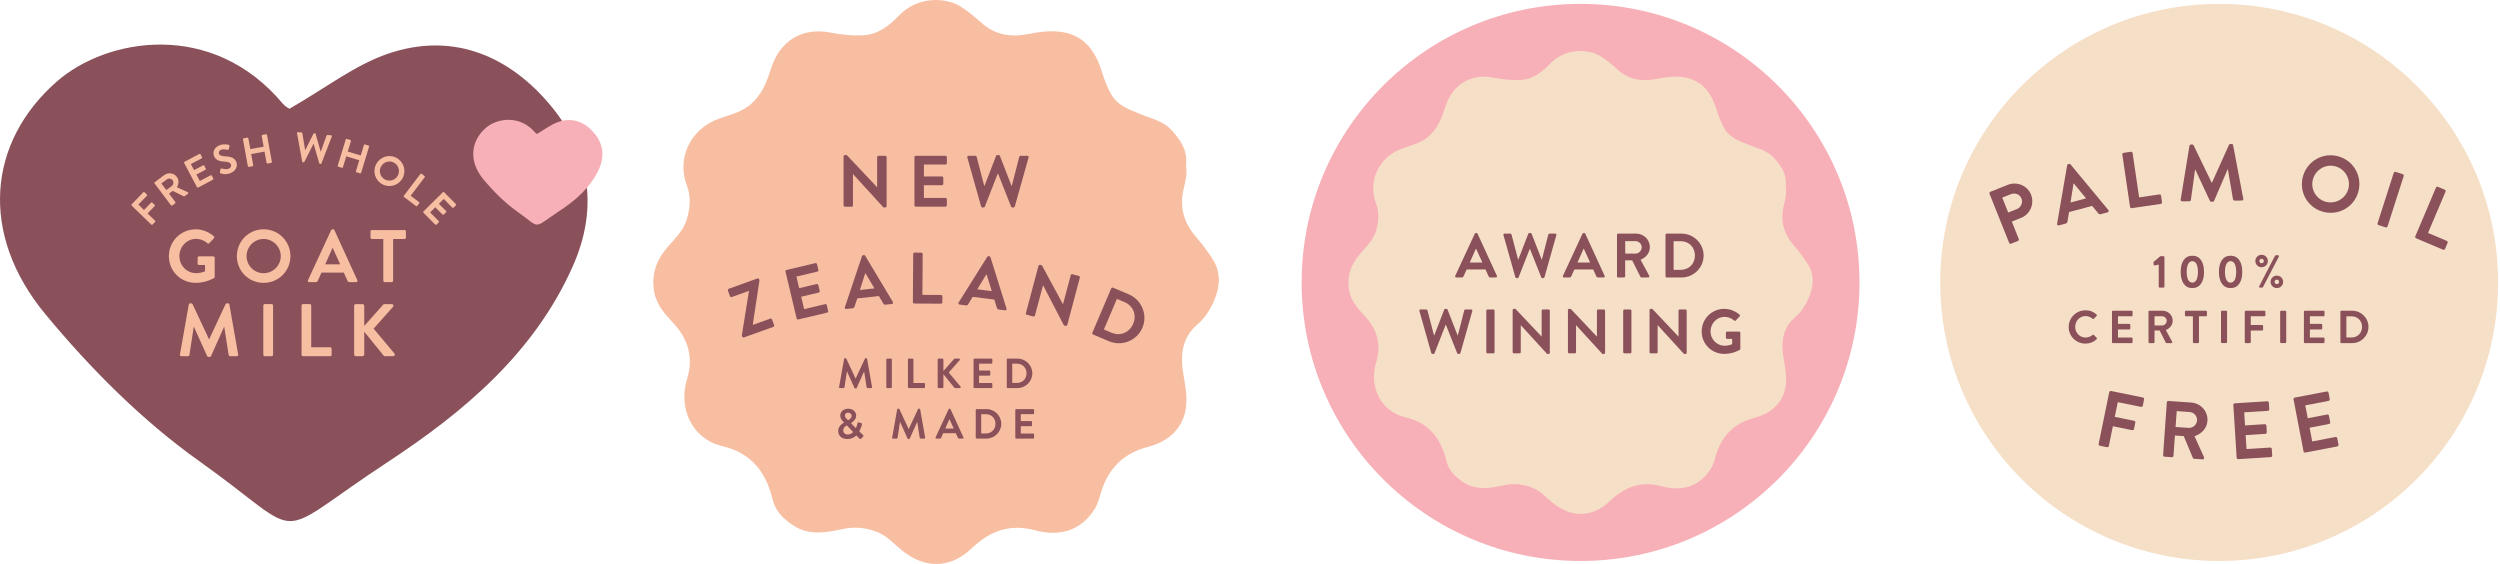
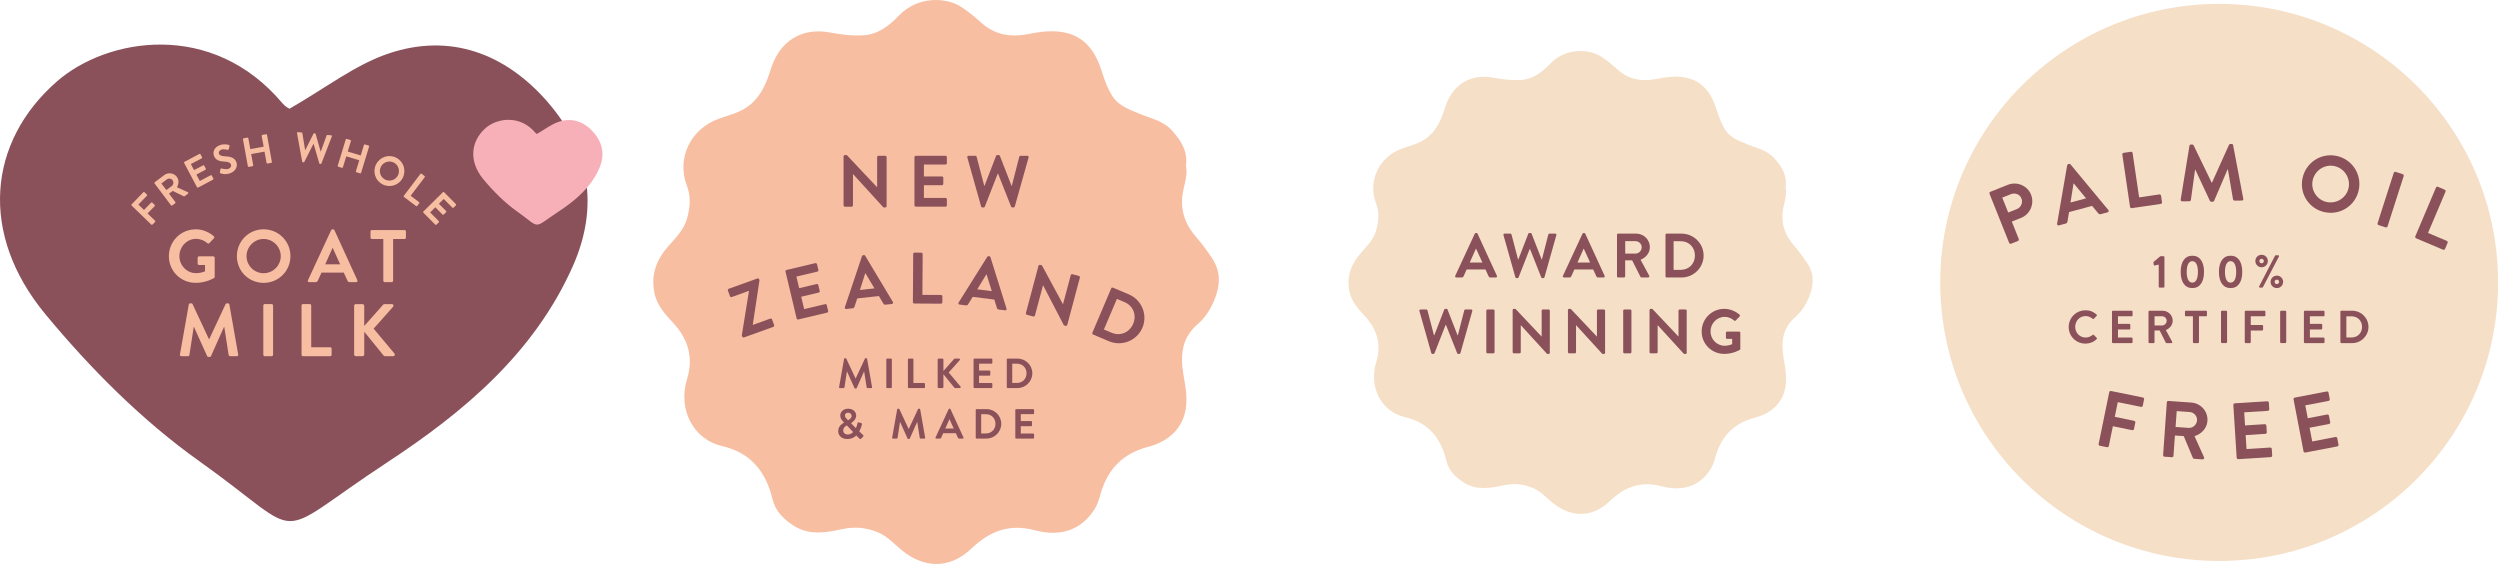
<svg xmlns="http://www.w3.org/2000/svg" fill="none" viewBox="0 0 1290 291" height="291" width="1290">
  <g clip-path="url(#clip0_293_112)">
    <path fill="#F7BEA1" d="M625.509 133.314C622.993 129.577 620.318 125.901 617.361 122.507C612.343 116.748 609.533 110.572 609.95 102.583C610.257 96.775 613.165 91.384 611.95 85.527C612.981 78.163 609.557 72.759 604.858 67.478C600.244 62.283 593.901 61.18 588.072 58.742C582.759 56.511 577.14 54.673 573.876 49.441C571.495 45.631 569.974 41.44 568.624 37.115C565.446 26.945 560.01 18.612 548.501 16.615C542.599 15.586 536.697 16.358 530.82 17.534C521.813 19.335 513.494 18.159 506.328 11.714C502.868 8.602 499.236 5.526 495.261 3.137C487.936 -1.262 473.653 -2.144 463.874 8.001C458.917 13.148 453.272 17.742 445.493 18.208C439.677 18.551 433.922 17.84 428.278 16.774C413.713 14.005 402.253 21.198 397.774 35.571C395.615 42.518 392.891 49.368 386.805 54.281C381.995 58.166 376.117 59.366 370.62 61.376C356.277 66.632 349.037 81.692 354.436 95.807C356.583 101.407 356.129 106.945 354.546 112.655C352.915 118.512 348.841 122.544 345.037 126.82C338.939 133.706 335.834 141.193 337.601 150.775C338.914 157.845 343.516 162.391 347.81 167.121C355.479 175.563 357.761 185.096 354.497 195.683C349.822 210.864 357.295 226.622 372.682 230.188C387.541 233.631 395.271 243.519 398.658 257.72C400.118 263.822 404.449 267.964 409.468 271.211C417.321 276.296 425.848 274.948 434.315 273.086C440.744 271.677 446.794 272.069 453.051 274.703C458.058 276.811 461.371 280.732 465.297 283.918C477.175 293.549 490.267 293.487 501.249 283.048C510.537 274.225 520.586 270.047 533.973 273.613C545.912 276.798 557.25 274.507 564.722 262.854C566.293 260.416 567.054 257.733 567.814 255.086C571.483 242.257 579.078 234.035 592.526 230.531C601.226 228.264 608.821 222.921 611.361 213.327C613.104 206.723 611.815 200.082 610.674 193.428C609.018 183.724 609.57 174.46 617.938 167.341C621.644 164.192 624.294 160.051 626.245 155.615C629.558 148.116 630.331 140.556 625.472 133.351L625.509 133.314Z" />
    <path fill="#8A515A" d="M382.777 173.026L386.458 150.235L386.409 150.088L377.562 153.274C377.206 153.396 376.777 153.2 376.654 152.845L375.599 149.916C375.476 149.561 375.672 149.132 376.028 149.01L390.814 143.692C391.17 143.569 391.599 143.765 391.722 144.121L391.893 144.586L388.433 167.573L388.458 167.647L397.476 164.4C397.869 164.265 398.262 164.473 398.384 164.829L399.44 167.757C399.562 168.112 399.403 168.529 399.01 168.676L383.906 174.104C383.55 174.227 383.12 174.031 382.998 173.675L382.764 173.038L382.777 173.026Z" />
    <path fill="#8A515A" d="M405.308 140.164C405.222 139.796 405.43 139.404 405.835 139.306L420.719 135.777C421.124 135.679 421.492 135.936 421.578 136.304L422.29 139.294C422.375 139.661 422.167 140.053 421.762 140.151L410.94 142.712L412.363 148.704L421.394 146.56C421.762 146.474 422.167 146.719 422.253 147.087L422.977 150.113C423.075 150.518 422.817 150.885 422.449 150.971L413.418 153.103L414.94 159.499L425.762 156.938C426.167 156.84 426.535 157.098 426.621 157.465L427.333 160.455C427.419 160.823 427.21 161.215 426.805 161.313L411.921 164.842C411.516 164.94 411.148 164.682 411.062 164.315L405.32 140.139L405.308 140.164Z" />
    <path fill="#8A515A" d="M435.947 158.531L444.794 132.15C444.88 131.917 445.052 131.709 445.383 131.672L445.763 131.635C446.144 131.599 446.303 131.77 446.438 131.978L460.721 155.811C461.003 156.276 460.757 156.791 460.193 156.852L456.941 157.208C456.377 157.269 456.095 157.073 455.776 156.583L453.506 152.76L442.34 153.985L440.953 158.212C440.843 158.605 440.549 159.009 439.947 159.082L436.696 159.438C436.131 159.499 435.788 159.046 435.959 158.543L435.947 158.531ZM451.211 148.802L446.573 141.009L446.463 141.009L443.714 149.635L451.224 148.802L451.211 148.802Z" />
    <path fill="#8A515A" d="M471.199 131.059C471.199 130.679 471.506 130.348 471.923 130.348L475.383 130.373C475.764 130.373 476.095 130.716 476.095 131.096L475.96 152.147L485.543 152.208C485.96 152.208 486.255 152.551 486.255 152.919L486.255 155.994C486.23 156.374 485.935 156.705 485.518 156.705L471.763 156.619C471.346 156.619 471.052 156.276 471.052 155.896L471.211 131.047L471.199 131.059Z" />
    <path fill="#8A515A" d="M494.644 156.105L509.429 132.518C509.564 132.309 509.773 132.15 510.117 132.187L510.485 132.236C510.865 132.285 510.988 132.493 511.074 132.726L519.368 159.242C519.528 159.756 519.172 160.197 518.608 160.136L515.368 159.72C514.804 159.646 514.583 159.389 514.387 158.837L513.074 154.585L501.92 153.176L499.577 156.963C499.38 157.318 499 157.649 498.399 157.575L495.159 157.159C494.595 157.085 494.362 156.57 494.644 156.105ZM511.761 150.223L509.074 141.56L508.963 141.56L504.264 149.28L511.761 150.236L511.761 150.223Z" />
    <path fill="#8A515A" d="M535.865 137.138C535.963 136.77 536.368 136.574 536.723 136.672L537.631 136.917L548.478 156.964L548.515 156.964L552.503 141.99C552.601 141.623 552.981 141.378 553.374 141.488L556.712 142.382C557.08 142.48 557.313 142.897 557.215 143.252L550.711 167.661C550.613 168.028 550.208 168.224 549.853 168.126L548.981 167.893L538.233 147.21L538.196 147.21L534.036 162.796C533.938 163.164 533.558 163.409 533.165 163.298L529.864 162.416C529.496 162.318 529.263 161.902 529.361 161.546L535.865 137.138Z" />
    <path fill="#8A515A" d="M573.367 148.815C573.514 148.472 573.919 148.276 574.275 148.423L582.471 151.89C589.146 154.721 592.312 162.465 589.49 169.094C586.643 175.796 578.876 178.909 572.201 176.078L564.004 172.598C563.661 172.451 563.514 172.022 563.661 171.679L573.379 148.815L573.367 148.815ZM573.575 171.691C578.066 173.591 582.79 171.606 584.716 167.072C586.631 162.587 584.778 157.809 580.275 155.897L576.324 154.231L569.612 170.013L573.563 171.679L573.575 171.691Z" />
    <path fill="#8A515A" d="M435.577 185.146C435.602 184.974 435.724 184.815 435.97 184.815L436.313 184.815C436.485 184.815 436.62 184.901 436.681 185.036L441.467 195.292L441.528 195.292L446.313 185.036C446.375 184.901 446.485 184.815 446.682 184.815L447.025 184.815C447.27 184.815 447.393 184.962 447.418 185.146L449.982 199.752C450.044 200.058 449.872 200.254 449.59 200.254L447.614 200.254C447.418 200.254 447.246 200.083 447.197 199.923L445.908 191.689L445.847 191.689L442.043 200.23C441.994 200.364 441.872 200.475 441.675 200.475L441.283 200.475C441.086 200.475 440.976 200.364 440.915 200.23L437.062 191.689L437 191.689L435.737 199.923C435.712 200.07 435.54 200.254 435.344 200.254L433.381 200.254C433.098 200.254 432.927 200.058 432.963 199.752L435.552 185.146L435.577 185.146Z" />
    <path fill="#8A515A" d="M457.331 185.451C457.331 185.23 457.527 185.034 457.748 185.034L459.772 185.034C459.993 185.034 460.19 185.23 460.19 185.451L460.19 199.836C460.19 200.057 459.993 200.253 459.772 200.253L457.748 200.253C457.527 200.253 457.331 200.057 457.331 199.836L457.331 185.451Z" />
    <path fill="#8A515A" d="M468.493 185.451C468.493 185.23 468.665 185.034 468.91 185.034L470.91 185.034C471.131 185.034 471.328 185.23 471.328 185.451L471.328 197.643L476.874 197.643C477.119 197.643 477.291 197.839 477.291 198.059L477.291 199.836C477.291 200.057 477.119 200.253 476.874 200.253L468.91 200.253C468.665 200.253 468.493 200.057 468.493 199.836L468.493 185.451Z" />
    <path fill="#8A515A" d="M483.835 185.561C483.835 185.279 484.056 185.034 484.363 185.034L486.277 185.034C486.559 185.034 486.804 185.279 486.804 185.561L486.804 191.43L492.289 185.255C492.375 185.144 492.51 185.034 492.706 185.034L494.878 185.034C495.295 185.034 495.504 185.488 495.222 185.818L489.541 192.202L495.639 199.481C495.86 199.762 495.688 200.24 495.246 200.24L492.878 200.24C492.657 200.24 492.534 200.155 492.485 200.093L486.804 193.097L486.804 199.726C486.804 200.008 486.559 200.253 486.277 200.253L484.363 200.253C484.056 200.253 483.835 200.008 483.835 199.726L483.835 185.561Z" />
    <path fill="#8A515A" d="M502.361 185.451C502.361 185.23 502.533 185.034 502.778 185.034L511.637 185.034C511.882 185.034 512.054 185.23 512.054 185.451L512.054 187.228C512.054 187.448 511.882 187.644 511.637 187.644L505.195 187.644L505.195 191.21L510.57 191.21C510.79 191.21 510.987 191.406 510.987 191.626L510.987 193.428C510.987 193.673 510.79 193.844 510.57 193.844L505.195 193.844L505.195 197.643L511.637 197.643C511.882 197.643 512.054 197.839 512.054 198.059L512.054 199.836C512.054 200.057 511.882 200.253 511.637 200.253L502.778 200.253C502.533 200.253 502.361 200.057 502.361 199.836L502.361 185.451Z" />
    <path fill="#8A515A" d="M519.502 185.451C519.502 185.23 519.674 185.034 519.895 185.034L525.049 185.034C529.245 185.034 532.681 188.441 532.681 192.619C532.681 196.797 529.245 200.24 525.049 200.24L519.895 200.24C519.674 200.24 519.502 200.044 519.502 199.824L519.502 185.439L519.502 185.451ZM524.791 197.594C527.625 197.594 529.687 195.462 529.687 192.619C529.687 189.776 527.625 187.669 524.791 187.669L522.312 187.669L522.312 197.594L524.791 197.594Z" />
    <path fill="#8A515A" d="M435.51 218.082L435.51 218.033L435.056 217.531C434.184 216.612 433.559 215.681 433.571 214.406C433.571 212.752 434.945 210.89 437.681 210.89C440.123 210.89 441.792 212.47 441.792 214.431C441.792 216.673 439.571 217.996 439.142 218.389L441.645 220.913C441.988 220.214 442.27 219.332 442.43 218.499C442.516 218.045 442.651 217.8 443.154 217.96L444.356 218.303C444.921 218.45 444.774 218.928 444.725 219.148C444.356 220.717 443.657 222.077 443.375 222.604L445.313 224.429C445.571 224.687 445.792 224.932 445.264 225.434L444.369 226.341C444.111 226.586 443.755 226.623 443.412 226.28L441.841 224.687C441.448 225.14 439.927 226.537 437.092 226.537C434.258 226.537 432.503 224.662 432.503 222.457C432.503 219.589 435.117 218.327 435.51 218.095L435.51 218.082ZM437.387 224.209C439.019 224.209 439.866 223.302 440.197 222.922L436.957 219.491C436.614 219.712 435.105 220.423 435.105 222.163C435.105 223.363 436.111 224.209 437.387 224.209ZM439.448 214.566C439.448 213.745 438.737 212.936 437.596 212.936C436.589 212.936 435.988 213.61 435.988 214.419C435.964 215.178 436.467 215.681 437.117 216.379L437.596 216.857C437.927 216.661 439.448 215.926 439.448 214.578L439.448 214.566Z" />
    <path fill="#8A515A" d="M462.972 211.208C462.997 211.036 463.119 210.877 463.365 210.877L463.708 210.877C463.88 210.877 464.015 210.962 464.076 211.097L468.862 221.353L468.923 221.353L473.708 211.097C473.77 210.962 473.88 210.877 474.077 210.877L474.42 210.877C474.666 210.877 474.788 211.024 474.813 211.208L477.377 225.813C477.439 226.12 477.267 226.316 476.985 226.316L475.009 226.316C474.813 226.316 474.641 226.144 474.592 225.985L473.304 217.751L473.242 217.751L469.438 226.291C469.389 226.426 469.267 226.536 469.07 226.536L468.678 226.536C468.481 226.536 468.371 226.426 468.31 226.291L464.457 217.751L464.395 217.751L463.132 225.985C463.107 226.132 462.935 226.316 462.739 226.316L460.776 226.316C460.493 226.316 460.322 226.12 460.358 225.813L462.947 211.208L462.972 211.208Z" />
    <path fill="#8A515A" d="M482.729 225.752L489.502 211.121C489.564 210.986 489.674 210.876 489.87 210.876L490.091 210.876C490.312 210.876 490.398 210.986 490.459 211.121L497.159 225.752C497.294 226.033 497.11 226.315 496.791 226.315L494.901 226.315C494.57 226.315 494.423 226.18 494.275 225.886L493.208 223.534L486.705 223.534L485.637 225.886C485.551 226.107 485.355 226.315 485.011 226.315L483.122 226.315C482.791 226.315 482.619 226.033 482.754 225.752L482.729 225.752ZM492.128 221.12L489.956 216.341L489.895 216.341L487.76 221.12L492.14 221.12L492.128 221.12Z" />
    <path fill="#8A515A" d="M503.479 211.514C503.479 211.293 503.65 211.097 503.871 211.097L509.025 211.097C513.221 211.097 516.657 214.503 516.657 218.682C516.657 222.86 513.221 226.303 509.025 226.303L503.871 226.303C503.65 226.303 503.479 226.107 503.479 225.886L503.479 211.501L503.479 211.514ZM508.767 223.656C511.601 223.656 513.663 221.524 513.663 218.682C513.663 215.839 511.589 213.731 508.767 213.731L506.288 213.731L506.288 223.656L508.767 223.656Z" />
    <path fill="#8A515A" d="M523.899 211.514C523.899 211.293 524.071 211.097 524.317 211.097L533.176 211.097C533.421 211.097 533.593 211.293 533.593 211.514L533.593 213.29C533.593 213.511 533.421 213.707 533.176 213.707L526.734 213.707L526.734 217.273L532.108 217.273C532.329 217.273 532.525 217.469 532.525 217.689L532.525 219.491C532.525 219.736 532.329 219.907 532.108 219.907L526.734 219.907L526.734 223.706L533.176 223.706C533.421 223.706 533.593 223.902 533.593 224.122L533.593 225.899C533.593 226.12 533.421 226.316 533.176 226.316L524.317 226.316C524.071 226.316 523.899 226.12 523.899 225.899L523.899 211.514Z" />
    <path fill="#8A515A" d="M435.28 80.686C435.28 80.306 435.623 80.013 435.991 80.013L436.936 80.013L452.568 96.603L452.605 96.603L452.605 81.103C452.605 80.723 452.912 80.392 453.317 80.392L456.777 80.392C457.157 80.392 457.489 80.735 457.489 81.103L457.489 106.369C457.489 106.749 457.145 107.043 456.777 107.043L455.869 107.043L440.163 89.815L440.127 89.815L440.127 105.952C440.127 106.332 439.82 106.663 439.415 106.663L435.991 106.663C435.611 106.663 435.28 106.32 435.28 105.952L435.28 80.686Z" />
    <path fill="#8A515A" d="M471.857 81.103C471.857 80.723 472.164 80.393 472.569 80.393L487.87 80.393C488.287 80.393 488.582 80.736 488.582 81.103L488.582 84.179C488.582 84.559 488.275 84.889 487.87 84.889L476.741 84.889L476.741 91.041L486.029 91.041C486.41 91.041 486.741 91.384 486.741 91.751L486.741 94.864C486.741 95.28 486.398 95.574 486.029 95.574L476.741 95.574L476.741 102.142L487.87 102.142C488.287 102.142 488.582 102.485 488.582 102.853L488.582 105.928C488.582 106.308 488.275 106.639 487.87 106.639L472.569 106.639C472.152 106.639 471.857 106.296 471.857 105.928L471.857 81.079L471.857 81.103Z" />
    <path fill="#8A515A" d="M499.138 81.287C498.991 80.76 499.286 80.381 499.813 80.381L503.273 80.381C503.568 80.381 503.875 80.638 503.948 80.907L507.863 95.881L508.01 95.881L513.985 80.417C514.059 80.197 514.243 80.001 514.623 80.001L515.298 80.001C515.679 80.001 515.863 80.184 515.936 80.417L521.949 95.881L522.096 95.881L525.936 80.907C526.01 80.65 526.317 80.381 526.611 80.381L530.072 80.381C530.599 80.381 530.894 80.76 530.746 81.287L523.642 106.517C523.568 106.823 523.262 107.043 522.967 107.043L522.366 107.043C522.022 107.043 521.801 106.86 521.728 106.627L515.004 89.62L514.82 89.62L508.169 106.627C508.059 106.847 507.899 107.043 507.531 107.043L506.93 107.043C506.623 107.043 506.329 106.823 506.255 106.517L499.151 81.287L499.138 81.287Z" />
    <path fill="#8A515A" d="M282.433 52.457C260.85 27.743 232.383 16.764 200.297 27.681C183.131 33.526 168.038 45.424 149.363 56.109C149.277 56.047 147.24 55.067 145.915 53.486C109.485 9.963 55.116 19.57 29.447 41.956C-6.358 73.165 -10.861 120.707 23.398 162.098C46.662 190.207 73.3 216.98 102.933 238.043C160.235 278.785 137.706 279.398 199.99 238.46C239.304 212.606 275.672 182.23 295.599 137.298C309.366 106.249 304.066 77.245 282.421 52.457L282.433 52.457Z" />
    <path fill="#F7B0B7" d="M306.303 68.314C301.555 62.886 295.297 60.46 288.242 62.862C284.462 64.148 281.15 66.758 277.039 69.111C277.014 69.099 276.573 68.878 276.278 68.535C268.266 58.965 256.315 61.073 250.67 65.999C242.793 72.86 241.811 83.312 249.345 92.416C254.462 98.592 260.315 104.486 266.83 109.117C279.432 118.074 274.475 118.209 288.168 109.203C296.819 103.518 304.806 96.84 309.187 86.964C312.218 80.139 311.052 73.755 306.291 68.314L306.303 68.314Z" />
    <path fill="#F7BEA1" d="M100.945 118.318C104.405 118.318 107.718 119.666 110.332 121.896C110.638 122.202 110.675 122.668 110.369 122.974L107.988 125.474C107.681 125.78 107.338 125.78 106.982 125.474C105.326 124.016 103.289 123.244 101.178 123.244C96.368 123.244 92.564 127.349 92.564 132.152C92.564 136.955 96.368 140.95 101.215 140.95C103.362 140.95 105.019 140.3 105.792 139.994L105.792 136.735L102.712 136.735C102.295 136.735 101.976 136.428 101.976 136.048L101.976 133.01C101.976 132.593 102.283 132.274 102.712 132.274L110.099 132.274C110.479 132.274 110.786 132.618 110.786 133.01L110.786 142.837C110.786 143.143 110.639 143.339 110.479 143.449C110.479 143.449 106.516 145.949 100.945 145.949C93.288 145.949 87.141 139.884 87.141 132.201C87.141 124.518 93.288 118.343 100.945 118.343L100.945 118.318Z" />
    <path fill="#F7BEA1" d="M136.025 118.318C143.719 118.318 149.866 124.506 149.866 132.176C149.866 139.847 143.719 145.961 136.025 145.961C128.332 145.961 122.221 139.859 122.221 132.176C122.221 124.494 128.332 118.318 136.025 118.318ZM136.025 140.974C140.872 140.974 144.872 137.016 144.872 132.176C144.872 127.336 140.872 123.305 136.025 123.305C131.178 123.305 127.215 127.336 127.215 132.176C127.215 137.016 131.178 140.974 136.025 140.974Z" />
    <path fill="#F7BEA1" d="M158.911 144.59L170.875 118.748C170.985 118.515 171.181 118.331 171.525 118.331L171.905 118.331C172.286 118.331 172.445 118.527 172.556 118.748L184.396 144.59C184.629 145.092 184.323 145.582 183.746 145.582L180.396 145.582C179.819 145.582 179.55 145.349 179.28 144.81L177.39 140.669L165.893 140.669L164.003 144.81C163.856 145.19 163.5 145.582 162.887 145.582L159.537 145.582C158.96 145.582 158.653 145.08 158.887 144.59L158.911 144.59ZM175.525 136.404L171.684 127.95L171.574 127.95L167.807 136.404L175.537 136.404L175.525 136.404Z" />
    <path fill="#F7BEA1" d="M197.792 123.318L191.914 123.318C191.497 123.318 191.178 122.975 191.178 122.583L191.178 119.434C191.178 119.054 191.485 118.699 191.914 118.699L208.725 118.699C209.142 118.699 209.461 119.042 209.461 119.434L209.461 122.583C209.461 122.963 209.154 123.318 208.725 123.318L202.847 123.318L202.847 144.859C202.847 145.239 202.504 145.594 202.111 145.594L198.528 145.594C198.148 145.594 197.792 145.251 197.792 144.859L197.792 123.318Z" />
    <path fill="#F7BEA1" d="M97.412 157.112C97.449 156.806 97.682 156.536 98.099 156.536L98.712 156.536C99.019 156.536 99.252 156.695 99.363 156.916L107.829 175.038L107.94 175.038L116.406 156.916C116.516 156.683 116.713 156.536 117.056 156.536L117.67 156.536C118.087 156.536 118.32 156.806 118.357 157.112L122.897 182.917C123.007 183.456 122.701 183.799 122.21 183.799L118.713 183.799C118.369 183.799 118.062 183.493 117.989 183.223L115.719 168.667L115.608 168.667L108.872 183.763C108.799 183.995 108.565 184.179 108.222 184.179L107.535 184.179C107.191 184.179 106.995 183.983 106.884 183.763L100.074 168.667L99.964 168.667L97.731 183.223C97.694 183.493 97.387 183.799 97.044 183.799L93.584 183.799C93.08 183.799 92.774 183.456 92.847 182.917L97.424 157.112L97.412 157.112Z" />
    <path fill="#F7BEA1" d="M135.867 157.638C135.867 157.259 136.21 156.903 136.591 156.903L140.174 156.903C140.554 156.903 140.91 157.246 140.91 157.638L140.91 183.064C140.91 183.444 140.566 183.799 140.174 183.799L136.591 183.799C136.21 183.799 135.867 183.456 135.867 183.064L135.867 157.638Z" />
    <path fill="#F7BEA1" d="M155.596 157.638C155.596 157.259 155.902 156.903 156.32 156.903L159.853 156.903C160.234 156.903 160.59 157.246 160.59 157.638L160.59 179.18L170.394 179.18C170.811 179.18 171.117 179.523 171.117 179.915L171.117 183.064C171.117 183.444 170.811 183.799 170.394 183.799L156.32 183.799C155.902 183.799 155.596 183.456 155.596 183.064L155.596 157.638Z" />
    <path fill="#F7BEA1" d="M182.716 157.836C182.716 157.333 183.097 156.917 183.637 156.917L187.023 156.917C187.526 156.917 187.943 157.333 187.943 157.836L187.943 168.202L197.637 157.297C197.784 157.101 198.017 156.917 198.373 156.917L202.214 156.917C202.95 156.917 203.33 157.725 202.827 158.301L192.79 169.586L203.563 182.452C203.944 182.955 203.637 183.8 202.876 183.8L198.68 183.8C198.299 183.8 198.066 183.653 197.993 183.531L187.956 171.167L187.956 182.881C187.956 183.384 187.538 183.8 187.035 183.8L183.649 183.8C183.109 183.8 182.729 183.384 182.729 182.881L182.729 157.848L182.716 157.836Z" />
    <path fill="#F7BEA1" d="M67.906 106.029C67.746 105.882 67.734 105.625 67.906 105.453L73.98 99.18C74.151 99.008 74.397 99.02 74.556 99.18L75.82 100.405C75.968 100.552 75.992 100.809 75.82 100.981L71.403 105.539L74.299 108.345L77.98 104.534C78.127 104.387 78.397 104.375 78.556 104.534L79.82 105.759C79.98 105.906 79.98 106.188 79.82 106.335L76.139 110.146L80.041 113.92C80.189 114.067 80.201 114.337 80.041 114.496L78.667 115.917C78.507 116.089 78.25 116.077 78.09 115.917L67.882 106.041L67.906 106.029Z" />
    <path fill="#F7BEA1" d="M79.732 94.633C79.597 94.462 79.621 94.205 79.805 94.058L84.713 90.369C86.775 88.826 89.695 89.205 91.229 91.239C92.419 92.82 92.333 94.879 91.302 96.606L96.934 99.192C97.217 99.326 97.315 99.694 97.02 99.902L95.217 101.262C95.057 101.373 94.91 101.36 94.824 101.311L89.118 98.493L87.216 99.927L90.505 104.289C90.64 104.46 90.603 104.73 90.419 104.853L88.836 106.041C88.652 106.188 88.394 106.127 88.272 105.968L79.732 94.633ZM88.64 95.981C89.548 95.295 89.744 93.91 89.02 92.955C88.333 92.048 86.983 91.889 86.075 92.575L83.278 94.67L85.842 98.077L88.64 95.981Z" />
    <path fill="#F7BEA1" d="M95.014 84.046C94.916 83.862 94.977 83.605 95.186 83.494L102.904 79.414C103.112 79.304 103.358 79.39 103.456 79.586L104.278 81.142C104.376 81.326 104.315 81.583 104.106 81.693L98.486 84.659L100.131 87.771L104.818 85.296C105.014 85.198 105.272 85.271 105.37 85.467L106.204 87.036C106.315 87.244 106.229 87.489 106.033 87.587L101.345 90.062L103.1 93.383L108.72 90.417C108.928 90.307 109.174 90.393 109.272 90.589L110.094 92.145C110.192 92.329 110.131 92.586 109.922 92.697L102.204 96.777C101.996 96.887 101.75 96.801 101.652 96.605L95.002 84.058L95.014 84.046Z" />
    <path fill="#F7BEA1" d="M113.47 88.837L113.752 87.33C113.813 86.987 114.157 86.864 114.39 86.95C114.512 86.974 116.574 87.587 117.887 87.109C118.942 86.729 119.482 85.761 119.175 84.891C118.807 83.862 117.69 83.47 115.74 83.384C113.568 83.299 111.224 82.759 110.377 80.37C109.739 78.569 110.328 76.02 113.543 74.868C115.605 74.133 117.555 74.623 118.071 74.782C118.316 74.832 118.5 75.15 118.427 75.407L118.071 76.829C117.997 77.123 117.752 77.392 117.445 77.319C117.249 77.27 115.347 76.817 114.23 77.209C113.077 77.625 112.721 78.606 112.954 79.255C113.298 80.211 114.267 80.578 116.144 80.664C118.39 80.75 121.065 81.117 121.997 83.727C122.746 85.81 121.629 88.371 118.77 89.388C116.218 90.295 114.304 89.633 113.752 89.388C113.506 89.266 113.371 89.204 113.433 88.825L113.47 88.837Z" />
    <path fill="#F7BEA1" d="M125.364 71.842C125.327 71.634 125.474 71.401 125.695 71.364L127.658 71.009C127.891 70.96 128.088 71.119 128.137 71.34L129.155 76.927L136.039 75.677L135.02 70.09C134.983 69.882 135.118 69.661 135.351 69.612L137.29 69.257C137.499 69.22 137.72 69.379 137.769 69.588L140.296 83.556C140.333 83.764 140.174 83.997 139.965 84.034L138.026 84.389C137.793 84.426 137.585 84.267 137.548 84.059L136.493 78.238L129.609 79.476L130.664 85.296C130.701 85.504 130.566 85.725 130.333 85.762L128.37 86.117C128.161 86.154 127.94 85.995 127.891 85.786L125.364 71.818L125.364 71.842Z" />
    <path fill="#F7BEA1" d="M153.27 68.669C153.209 68.363 153.405 68.167 153.7 68.192L155.663 68.375C155.835 68.388 155.994 68.559 156.019 68.718L157.442 77.443L157.528 77.443L161.761 68.976C161.81 68.853 161.933 68.755 162.141 68.78L162.522 68.816C162.73 68.841 162.829 68.951 162.865 69.086L165.454 78.202L165.54 78.202L168.522 69.895C168.571 69.748 168.767 69.613 168.939 69.637L170.902 69.821C171.197 69.846 171.356 70.079 171.246 70.373L165.847 84.341C165.786 84.501 165.602 84.623 165.43 84.599L165.086 84.562C164.89 84.537 164.78 84.427 164.743 84.292L161.835 74.257L161.724 74.257L157.025 83.557C156.951 83.68 156.853 83.778 156.632 83.753L156.289 83.716C156.117 83.704 155.957 83.557 155.933 83.385L153.246 68.657L153.27 68.669Z" />
    <path fill="#F7BEA1" d="M178.395 71.94C178.457 71.732 178.702 71.609 178.911 71.67L180.825 72.246C181.046 72.32 181.156 72.553 181.095 72.761L179.438 78.201L186.138 80.235L187.794 74.795C187.856 74.587 188.077 74.452 188.31 74.525L190.199 75.101C190.408 75.162 190.531 75.408 190.469 75.604L186.322 89.18C186.261 89.388 186.015 89.511 185.807 89.45L183.917 88.874C183.696 88.8 183.586 88.567 183.647 88.359L185.377 82.698L178.678 80.664L176.948 86.325C176.886 86.533 176.665 86.668 176.445 86.595L174.53 86.019C174.322 85.957 174.199 85.713 174.26 85.516L178.408 71.94L178.395 71.94Z" />
    <path fill="#F7BEA1" d="M204.564 81.437C208.355 83.447 209.766 88.115 207.754 91.901C205.741 95.688 201.103 97.097 197.312 95.075C193.52 93.066 192.109 88.446 194.122 84.66C196.134 80.874 200.772 79.416 204.564 81.437ZM198.613 92.612C201.005 93.874 204.011 92.98 205.287 90.59C206.564 88.201 205.643 85.162 203.251 83.9C200.858 82.626 197.852 83.582 196.576 85.971C195.312 88.36 196.22 91.338 198.613 92.612Z" />
    <path fill="#F7BEA1" d="M216.948 89.732C217.083 89.56 217.328 89.511 217.524 89.658L219.095 90.847C219.267 90.981 219.304 91.251 219.181 91.41L211.892 101.005L216.261 104.313C216.445 104.46 216.469 104.717 216.346 104.877L215.279 106.273C215.144 106.445 214.899 106.494 214.702 106.347L208.432 101.605C208.248 101.458 208.224 101.201 208.359 101.041L216.948 89.719L216.948 89.732Z" />
    <path fill="#F7BEA1" d="M228.55 99.156C228.697 99.009 228.955 98.996 229.127 99.156L235.274 105.356C235.446 105.527 235.421 105.785 235.274 105.932L234.022 107.169C233.863 107.316 233.605 107.329 233.446 107.169L228.967 102.66L226.464 105.135L230.194 108.897C230.341 109.044 230.341 109.326 230.194 109.473L228.93 110.723C228.758 110.882 228.501 110.87 228.354 110.723L224.623 106.961L221.949 109.608L226.427 114.117C226.587 114.288 226.574 114.546 226.427 114.693L225.176 115.93C225.028 116.077 224.771 116.102 224.599 115.93L218.452 109.73C218.292 109.559 218.304 109.301 218.452 109.154L228.55 99.168L228.55 99.156Z" />
-     <path fill="#F7B0B7" d="M815.569 289.459C895.059 289.459 959.498 225.109 959.498 145.729C959.498 66.35 895.059 2 815.569 2C736.079 2 671.64 66.35 671.64 145.729C671.64 225.109 736.079 289.459 815.569 289.459Z" />
    <path fill="#F6DFC7" d="M932.518 135.744C930.444 132.68 928.26 129.666 925.831 126.872C921.708 122.143 919.401 117.082 919.745 110.515C919.99 105.748 922.383 101.325 921.389 96.509C922.236 90.468 919.426 86.02 915.573 81.695C911.781 77.431 906.579 76.524 901.793 74.527C897.438 72.701 892.824 71.182 890.149 66.893C888.198 63.769 886.947 60.326 885.842 56.772C883.229 48.428 878.775 41.591 869.327 39.949C864.48 39.103 859.633 39.74 854.823 40.708C847.424 42.191 840.602 41.223 834.725 35.93C831.878 33.369 828.909 30.845 825.645 28.884C819.632 25.269 807.914 24.546 799.89 32.879C795.816 37.106 791.19 40.88 784.81 41.26C780.037 41.542 775.313 40.966 770.674 40.083C758.723 37.804 749.312 43.723 745.631 55.51C743.852 61.208 741.619 66.832 736.625 70.863C732.674 74.049 727.851 75.029 723.336 76.696C711.569 81.009 705.618 93.372 710.047 104.952C711.802 109.547 711.434 114.092 710.133 118.773C708.796 123.576 705.446 126.885 702.33 130.401C697.323 136.05 694.771 142.201 696.231 150.068C697.299 155.863 701.09 159.601 704.612 163.485C710.906 170.42 712.784 178.238 710.109 186.937C706.268 199.399 712.403 212.338 725.029 215.254C737.226 218.073 743.57 226.196 746.355 237.849C747.545 242.861 751.103 246.255 755.226 248.926C761.668 253.092 768.674 251.989 775.619 250.47C780.895 249.306 785.865 249.637 790.994 251.806C795.104 253.533 797.816 256.756 801.043 259.366C810.798 267.269 821.534 267.22 830.553 258.655C838.173 251.413 846.43 247.983 857.412 250.911C867.216 253.533 876.517 251.646 882.652 242.077C883.94 240.067 884.566 237.874 885.192 235.693C888.21 225.167 894.431 218.416 905.475 215.536C912.616 213.674 918.849 209.299 920.935 201.408C922.371 195.992 921.303 190.54 920.371 185.075C919.009 177.11 919.463 169.501 926.334 163.656C929.377 161.071 931.549 157.677 933.156 154.038C935.868 147.887 936.506 141.674 932.53 135.768L932.518 135.744Z" />
    <path fill="#8A515A" d="M751.446 143.182C750.96 143.182 750.7 142.762 750.895 142.342L760.988 120.581C761.086 120.387 761.248 120.226 761.54 120.226L761.864 120.226C762.189 120.226 762.319 120.387 762.416 120.581L772.412 142.342C772.607 142.762 772.347 143.182 771.861 143.182L769.037 143.182C768.55 143.182 768.323 142.988 768.096 142.536L766.506 139.044L756.801 139.044L755.211 142.536C755.081 142.859 754.789 143.182 754.27 143.182L751.446 143.182ZM758.392 135.455L764.915 135.455L761.67 128.341L761.572 128.341L758.392 135.455Z" />
    <path fill="#8A515A" d="M781.924 143.053L775.79 121.325C775.66 120.872 775.92 120.549 776.374 120.549L779.36 120.549C779.62 120.549 779.88 120.775 779.944 121.002L783.32 133.903L783.45 133.903L788.61 120.581C788.675 120.387 788.837 120.226 789.162 120.226L789.746 120.226C790.07 120.226 790.233 120.387 790.298 120.581L795.49 133.903L795.62 133.903L798.931 121.002C798.996 120.775 799.255 120.549 799.515 120.549L802.501 120.549C802.955 120.549 803.215 120.872 803.085 121.325L796.951 143.053C796.886 143.312 796.626 143.506 796.367 143.506L795.847 143.506C795.555 143.506 795.361 143.344 795.296 143.15L789.486 128.503L789.324 128.503L783.579 143.15C783.482 143.344 783.352 143.506 783.028 143.506L782.508 143.506C782.249 143.506 781.989 143.312 781.924 143.053Z" />
    <path fill="#8A515A" d="M807.025 143.182C806.538 143.182 806.279 142.762 806.473 142.342L816.567 120.581C816.664 120.387 816.827 120.226 817.119 120.226L817.443 120.226C817.768 120.226 817.898 120.387 817.995 120.581L827.991 142.342C828.186 142.762 827.926 143.182 827.439 143.182L824.616 143.182C824.129 143.182 823.902 142.988 823.675 142.536L822.084 139.044L812.38 139.044L810.79 142.536C810.66 142.859 810.368 143.182 809.849 143.182L807.025 143.182ZM813.971 135.455L820.494 135.455L817.249 128.341L817.151 128.341L813.971 135.455Z" />
    <path fill="#8A515A" d="M834.364 142.568L834.364 121.163C834.364 120.84 834.623 120.549 834.98 120.549L844.263 120.549C848.157 120.549 851.338 123.653 851.338 127.501C851.338 130.475 849.358 132.9 846.534 134.032L850.981 142.245C851.208 142.665 850.981 143.182 850.429 143.182L847.021 143.182C846.729 143.182 846.567 143.021 846.502 142.891L842.185 134.323L838.583 134.323L838.583 142.568C838.583 142.891 838.291 143.182 837.966 143.182L834.98 143.182C834.623 143.182 834.364 142.891 834.364 142.568ZM838.615 130.863L843.906 130.863C845.626 130.863 847.119 129.376 847.119 127.565C847.119 125.852 845.626 124.429 843.906 124.429L838.615 124.429L838.615 130.863Z" />
    <path fill="#8A515A" d="M859.396 142.568L859.396 121.163C859.396 120.84 859.655 120.549 859.98 120.549L867.672 120.549C873.936 120.549 879.064 125.625 879.064 131.833C879.064 138.106 873.936 143.182 867.672 143.182L859.98 143.182C859.655 143.182 859.396 142.891 859.396 142.568ZM863.582 139.238L867.282 139.238C871.501 139.238 874.585 136.069 874.585 131.833C874.585 127.63 871.501 124.461 867.282 124.461L863.582 124.461L863.582 139.238Z" />
    <path fill="#8A515A" d="M738.548 182.193L732.414 160.465C732.284 160.013 732.544 159.689 732.998 159.689L735.984 159.689C736.243 159.689 736.503 159.916 736.568 160.142L739.943 173.043L740.073 173.043L745.234 159.722C745.298 159.528 745.461 159.366 745.785 159.366L746.37 159.366C746.694 159.366 746.856 159.528 746.921 159.722L752.114 173.043L752.244 173.043L755.554 160.142C755.619 159.916 755.879 159.689 756.139 159.689L759.124 159.689C759.579 159.689 759.838 160.013 759.709 160.465L753.575 182.193C753.51 182.452 753.25 182.646 752.99 182.646L752.471 182.646C752.179 182.646 751.984 182.484 751.919 182.29L746.11 167.643L745.948 167.643L740.203 182.29C740.106 182.484 739.976 182.646 739.651 182.646L739.132 182.646C738.872 182.646 738.613 182.452 738.548 182.193Z" />
    <path fill="#8A515A" d="M766.938 181.708L766.938 160.304C766.938 159.98 767.23 159.689 767.555 159.689L770.573 159.689C770.897 159.689 771.19 159.98 771.19 160.304L771.19 181.708C771.19 182.032 770.897 182.323 770.573 182.323L767.555 182.323C767.23 182.323 766.938 182.032 766.938 181.708Z" />
    <path fill="#8A515A" d="M780.528 181.708L780.528 159.948C780.528 159.625 780.82 159.366 781.145 159.366L781.956 159.366L795.458 173.657L795.49 173.657L795.49 160.304C795.49 159.98 795.75 159.689 796.107 159.689L799.092 159.689C799.417 159.689 799.709 159.98 799.709 160.304L799.709 182.064C799.709 182.387 799.417 182.646 799.092 182.646L798.314 182.646L784.747 167.805L784.715 167.805L784.715 181.708C784.715 182.032 784.455 182.323 784.098 182.323L781.145 182.323C780.82 182.323 780.528 182.032 780.528 181.708Z" />
    <path fill="#8A515A" d="M809.047 181.708L809.047 159.948C809.047 159.625 809.339 159.366 809.663 159.366L810.475 159.366L823.976 173.657L824.008 173.657L824.008 160.304C824.008 159.98 824.268 159.689 824.625 159.689L827.611 159.689C827.935 159.689 828.227 159.98 828.227 160.304L828.227 182.064C828.227 182.387 827.935 182.646 827.611 182.646L826.832 182.646L813.266 167.805L813.233 167.805L813.233 181.708C813.233 182.032 812.974 182.323 812.617 182.323L809.663 182.323C809.339 182.323 809.047 182.032 809.047 181.708Z" />
    <path fill="#8A515A" d="M837.565 181.708L837.565 160.304C837.565 159.98 837.857 159.689 838.182 159.689L841.2 159.689C841.524 159.689 841.816 159.98 841.816 160.304L841.816 181.708C841.816 182.032 841.524 182.323 841.2 182.323L838.182 182.323C837.857 182.323 837.565 182.032 837.565 181.708Z" />
    <path fill="#8A515A" d="M851.155 181.708L851.155 159.948C851.155 159.625 851.447 159.366 851.772 159.366L852.583 159.366L866.084 173.657L866.117 173.657L866.117 160.304C866.117 159.98 866.377 159.689 866.734 159.689L869.719 159.689C870.044 159.689 870.336 159.98 870.336 160.304L870.336 182.064C870.336 182.387 870.044 182.646 869.719 182.646L868.941 182.646L855.374 167.805L855.342 167.805L855.342 181.708C855.342 182.032 855.082 182.323 854.725 182.323L851.772 182.323C851.447 182.323 851.155 182.032 851.155 181.708Z" />
    <path fill="#8A515A" d="M878.051 171.038C878.051 164.572 883.244 159.366 889.702 159.366C892.623 159.366 895.414 160.498 897.621 162.373C897.881 162.632 897.913 163.02 897.654 163.278L895.641 165.38C895.382 165.639 895.09 165.639 894.798 165.38C893.402 164.151 891.682 163.505 889.897 163.505C885.84 163.505 882.627 166.964 882.627 171.006C882.627 175.015 885.84 178.41 889.929 178.41C891.747 178.41 893.142 177.861 893.791 177.602L893.791 174.854L891.195 174.854C890.838 174.854 890.578 174.595 890.578 174.272L890.578 171.717C890.578 171.362 890.838 171.103 891.195 171.103L897.426 171.103C897.751 171.103 898.011 171.394 898.011 171.717L898.011 179.995C898.011 180.253 897.881 180.415 897.751 180.512C897.751 180.512 894.408 182.614 889.702 182.614C883.244 182.614 878.051 177.505 878.051 171.038Z" />
  </g>
  <path fill="#F6DFC7" d="M1145.09 289.459C1224.58 289.459 1289.02 225.109 1289.02 145.729C1289.02 66.35 1224.58 2 1145.09 2C1065.6 2 1001.16 66.35 1001.16 145.729C1001.16 225.109 1065.6 289.459 1145.09 289.459Z" />
  <path fill="#8A515A" d="M1026.59 99.977C1026.44 99.597 1026.6 99.131 1027.03 98.96L1036.04 95.369C1040.75 93.495 1046.15 95.774 1048 100.405C1049.9 105.147 1047.57 110.563 1042.89 112.426L1038.1 114.337L1041.69 123.331C1041.84 123.711 1041.63 124.201 1041.25 124.348L1037.73 125.757C1037.31 125.929 1036.86 125.696 1036.71 125.316L1026.59 99.977ZM1040.69 107.892C1042.83 107.034 1043.95 104.596 1043.04 102.341C1042.21 100.234 1039.75 99.339 1037.61 100.197L1033.16 101.974L1036.24 109.669L1040.69 107.892Z" />
  <path fill="#8A515A" d="M1061.46 115.439L1066.65 85.321C1066.7 85.051 1066.84 84.794 1067.21 84.708L1067.62 84.598C1068.02 84.488 1068.23 84.647 1068.41 84.855L1087.9 108.357C1088.28 108.81 1088.1 109.411 1087.49 109.57L1084.02 110.501C1083.42 110.66 1083.08 110.501 1082.65 110.011L1079.54 106.237L1067.63 109.435L1066.83 114.263C1066.78 114.704 1066.52 115.194 1065.89 115.366L1062.41 116.297C1061.81 116.456 1061.36 116.027 1061.46 115.439ZM1076.4 102.341L1070.06 94.646L1069.94 94.682L1068.39 104.485L1076.4 102.341Z" />
  <path fill="#8A515A" d="M1095.12 79.746C1095.06 79.341 1095.33 78.925 1095.78 78.864L1099.54 78.312C1099.94 78.251 1100.37 78.57 1100.42 78.974L1103.79 101.851L1114.21 100.319C1114.67 100.258 1115.05 100.576 1115.11 100.981L1115.6 104.326C1115.66 104.73 1115.39 105.147 1114.94 105.22L1099.99 107.413C1099.54 107.475 1099.16 107.156 1099.1 106.752L1095.12 79.758L1095.12 79.746Z" />
  <path fill="#8A515A" d="M1129.78 75.2C1129.81 74.869 1130.06 74.575 1130.51 74.575L1131.17 74.575C1131.51 74.563 1131.75 74.722 1131.89 74.967L1141.24 94.29C1141.29 94.29 1141.33 94.29 1141.36 94.29L1150.17 74.71C1150.29 74.465 1150.49 74.293 1150.87 74.293L1151.53 74.293C1151.99 74.281 1152.24 74.563 1152.28 74.894L1157.53 102.525C1157.67 103.1 1157.34 103.48 1156.8 103.48L1153.04 103.529C1152.67 103.529 1152.34 103.211 1152.24 102.917L1149.59 87.331L1149.47 87.331L1142.48 103.627C1142.4 103.872 1142.16 104.081 1141.78 104.093L1141.03 104.093C1140.66 104.105 1140.45 103.909 1140.32 103.664L1132.78 87.564C1132.78 87.564 1132.7 87.564 1132.66 87.564L1130.49 103.223C1130.45 103.505 1130.12 103.848 1129.75 103.848L1126.03 103.897C1125.49 103.897 1125.16 103.542 1125.24 102.966L1129.76 75.2L1129.78 75.2Z" />
  <path fill="#8A515A" d="M1205.53 80.421C1213.62 82.05 1218.78 89.856 1217.15 97.93C1215.52 106.005 1207.75 111.127 1199.67 109.51C1191.58 107.88 1186.44 100.161 1188.07 92.086C1189.7 84.011 1197.44 78.791 1205.53 80.421ZM1200.72 104.253C1205.81 105.282 1210.87 101.962 1211.89 96.877C1212.92 91.792 1209.56 86.694 1204.46 85.677C1199.36 84.648 1194.34 88.054 1193.32 93.152C1192.29 98.249 1195.63 103.236 1200.72 104.265L1200.72 104.253Z" />
  <path fill="#8A515A" d="M1235.17 89.192C1235.29 88.8 1235.76 88.555 1236.15 88.69L1239.81 89.866C1240.2 89.989 1240.45 90.455 1240.31 90.847L1231.97 116.823C1231.85 117.215 1231.38 117.461 1230.99 117.326L1227.33 116.149C1226.94 116.027 1226.69 115.561 1226.83 115.169L1235.17 89.192Z" />
  <path fill="#8A515A" d="M1256.95 96.814C1257.11 96.434 1257.56 96.226 1257.98 96.398L1261.47 97.88C1261.85 98.04 1262.05 98.53 1261.89 98.91L1252.86 120.193L1262.55 124.286C1262.97 124.457 1263.13 124.935 1262.97 125.315L1261.65 128.427C1261.49 128.807 1261.03 129.016 1260.61 128.844L1246.71 122.962C1246.3 122.791 1246.14 122.313 1246.3 121.933L1256.95 96.814Z" />
  <path fill="#8A515A" d="M1088.37 202.363C1088.45 201.958 1088.85 201.664 1089.29 201.75L1105.74 205.107C1106.18 205.193 1106.43 205.622 1106.35 206.026L1105.68 209.335C1105.59 209.739 1105.2 210.033 1104.76 209.947L1092.78 207.509L1091.23 215.094L1101.21 217.14C1101.62 217.226 1101.91 217.655 1101.83 218.059L1101.15 221.367C1101.07 221.772 1100.62 222.054 1100.23 221.98L1090.24 219.934L1088.15 230.153C1088.06 230.557 1087.63 230.839 1087.23 230.765L1083.51 230.006C1083.07 229.92 1082.81 229.491 1082.89 229.087L1088.37 202.35L1088.37 202.363Z" />
  <path fill="#8A515A" d="M1118.07 207.607C1118.1 207.191 1118.45 206.848 1118.91 206.885L1130.69 207.718C1135.63 208.061 1139.39 212.288 1139.04 217.189C1138.77 220.976 1136.05 223.88 1132.37 225.068L1137.27 235.9C1137.52 236.451 1137.19 237.089 1136.49 237.04L1132.17 236.733C1131.8 236.709 1131.61 236.488 1131.53 236.317L1126.82 225.031L1122.26 224.713L1121.52 235.202C1121.5 235.618 1121.09 235.961 1120.69 235.924L1116.89 235.655C1116.44 235.618 1116.13 235.226 1116.17 234.822L1118.08 207.607L1118.07 207.607ZM1129.31 220.792C1131.5 220.939 1133.52 219.187 1133.68 216.883C1133.84 214.702 1132.07 212.766 1129.89 212.607L1123.18 212.129L1122.6 220.314L1129.31 220.78L1129.31 220.792Z" />
  <path fill="#8A515A" d="M1152.4 208.943C1152.38 208.527 1152.69 208.147 1153.14 208.11L1169.9 207.056C1170.36 207.032 1170.71 207.375 1170.74 207.792L1170.94 211.161C1170.97 211.578 1170.66 211.958 1170.21 211.994L1158.01 212.766L1158.44 219.518L1168.61 218.881C1169.03 218.856 1169.42 219.199 1169.45 219.616L1169.67 223.035C1169.69 223.488 1169.35 223.843 1168.93 223.868L1158.76 224.505L1159.21 231.71L1171.41 230.938C1171.87 230.913 1172.22 231.256 1172.25 231.673L1172.45 235.043C1172.48 235.459 1172.17 235.839 1171.72 235.876L1154.96 236.93C1154.5 236.954 1154.15 236.611 1154.12 236.194L1152.4 208.968L1152.4 208.943Z" />
  <path fill="#8A515A" d="M1183.47 206.075C1183.4 205.671 1183.64 205.242 1184.09 205.157L1200.6 201.995C1201.04 201.909 1201.43 202.216 1201.52 202.62L1202.16 205.941C1202.23 206.345 1201.98 206.774 1201.53 206.86L1189.53 209.163L1190.81 215.804L1200.82 213.881C1201.22 213.795 1201.67 214.101 1201.74 214.506L1202.39 217.863C1202.48 218.304 1202.17 218.696 1201.76 218.782L1191.75 220.706L1193.11 227.788L1205.11 225.484C1205.56 225.399 1205.95 225.705 1206.03 226.109L1206.67 229.43C1206.75 229.834 1206.5 230.263 1206.05 230.349L1189.54 233.51C1189.1 233.596 1188.71 233.29 1188.62 232.885L1183.47 206.088L1183.47 206.075Z" />
  <path fill="#8A515A" d="M1113.9 136.528L1111.81 136.981C1111.6 137.03 1111.35 136.883 1111.33 136.675L1111.18 135.511C1111.16 135.314 1111.2 135.18 1111.3 135.082L1114.75 132.19L1116.42 132.19C1116.65 132.19 1116.85 132.41 1116.85 132.643L1116.85 147.96C1116.85 148.205 1116.65 148.413 1116.42 148.413L1114.36 148.413C1114.1 148.413 1113.9 148.205 1113.9 147.96L1113.9 136.528Z" />
  <path fill="#8A515A" d="M1125.23 140.301C1125.23 135.069 1127.42 131.945 1131.25 131.945C1135.08 131.945 1137.28 135.069 1137.28 140.301C1137.28 145.534 1135.08 148.658 1131.25 148.658C1127.42 148.658 1125.23 145.534 1125.23 140.301ZM1134.13 140.301C1134.13 136.773 1133.08 134.763 1131.24 134.763C1129.4 134.763 1128.34 136.773 1128.34 140.301C1128.34 143.83 1129.4 145.84 1131.24 145.84C1133.08 145.84 1134.13 143.855 1134.13 140.301Z" />
  <path fill="#8A515A" d="M1144.96 140.301C1144.96 135.069 1147.16 131.945 1150.99 131.945C1154.82 131.945 1157.01 135.069 1157.01 140.301C1157.01 145.534 1154.82 148.658 1150.99 148.658C1147.16 148.658 1144.96 145.534 1144.96 140.301ZM1153.87 140.301C1153.87 136.773 1152.82 134.763 1150.98 134.763C1149.14 134.763 1148.08 136.773 1148.08 140.301C1148.08 143.83 1149.14 145.84 1150.98 145.84C1152.82 145.84 1153.87 143.855 1153.87 140.301Z" />
  <path fill="#8A515A" d="M1163.76 134.689C1163.76 132.9 1165.19 131.466 1166.98 131.466C1168.77 131.466 1170.21 132.9 1170.21 134.689C1170.21 136.478 1168.75 137.911 1166.98 137.911C1165.22 137.911 1163.76 136.478 1163.76 134.689ZM1173.92 131.944C1173.99 131.797 1174.14 131.711 1174.32 131.711L1175.51 131.711C1175.87 131.711 1176.09 132.042 1175.92 132.361L1167.67 148.18C1167.62 148.278 1167.45 148.412 1167.27 148.412L1166.12 148.412C1165.77 148.412 1165.55 148.082 1165.72 147.763L1173.92 131.944ZM1168.14 134.689C1168.14 134.064 1167.61 133.537 1167 133.537C1166.38 133.537 1165.83 134.064 1165.83 134.689C1165.83 135.314 1166.36 135.853 1167 135.853C1167.63 135.853 1168.14 135.326 1168.14 134.689ZM1174.85 142.212C1176.64 142.212 1178.1 143.646 1178.1 145.435C1178.1 147.224 1176.64 148.657 1174.85 148.657C1173.06 148.657 1171.62 147.224 1171.62 145.435C1171.62 143.646 1173.08 142.212 1174.85 142.212ZM1174.85 146.599C1175.47 146.599 1176.03 146.072 1176.03 145.435C1176.03 144.798 1175.47 144.295 1174.85 144.295C1174.22 144.295 1173.68 144.822 1173.68 145.435C1173.68 146.048 1174.21 146.599 1174.85 146.599Z" />
  <path fill="#8A515A" d="M1076.07 160.102C1078.48 160.102 1080.23 160.862 1081.85 162.32C1082.07 162.516 1082.07 162.798 1081.87 162.994L1080.41 164.501C1080.24 164.697 1080.01 164.697 1079.81 164.501C1078.8 163.619 1077.47 163.092 1076.13 163.092C1073.07 163.092 1070.8 165.641 1070.8 168.655C1070.8 171.669 1073.1 174.169 1076.15 174.169C1077.59 174.169 1078.8 173.618 1079.81 172.809C1080.01 172.637 1080.26 172.662 1080.41 172.809L1081.9 174.34C1082.09 174.512 1082.04 174.818 1081.87 174.99C1080.25 176.571 1078.19 177.306 1076.07 177.306C1071.28 177.306 1067.44 173.507 1067.44 168.741C1067.44 163.974 1071.29 160.127 1076.07 160.127L1076.07 160.102Z" />
  <path fill="#8A515A" d="M1089.78 160.788C1089.78 160.543 1089.97 160.335 1090.23 160.335L1099.96 160.335C1100.22 160.335 1100.41 160.543 1100.41 160.788L1100.41 162.749C1100.41 162.994 1100.22 163.202 1099.96 163.202L1092.88 163.202L1092.88 167.111L1098.78 167.111C1099.03 167.111 1099.24 167.319 1099.24 167.564L1099.24 169.549C1099.24 169.807 1099.03 170.003 1098.78 170.003L1092.88 170.003L1092.88 174.181L1099.96 174.181C1100.22 174.181 1100.41 174.389 1100.41 174.634L1100.41 176.595C1100.41 176.84 1100.22 177.048 1099.96 177.048L1090.23 177.048C1089.97 177.048 1089.78 176.84 1089.78 176.595L1089.78 160.801L1089.78 160.788Z" />
  <path fill="#8A515A" d="M1108.61 160.788C1108.61 160.543 1108.8 160.335 1109.06 160.335L1115.89 160.335C1118.77 160.335 1121.11 162.626 1121.11 165.469C1121.11 167.662 1119.65 169.451 1117.57 170.297L1120.85 176.362C1121.02 176.668 1120.85 177.048 1120.45 177.048L1117.94 177.048C1117.72 177.048 1117.61 176.926 1117.56 176.84L1114.38 170.517L1111.73 170.517L1111.73 176.607C1111.73 176.852 1111.51 177.061 1111.28 177.061L1109.08 177.061C1108.83 177.061 1108.63 176.852 1108.63 176.607L1108.63 160.813L1108.61 160.788ZM1115.64 167.944C1116.9 167.944 1118 166.841 1118 165.506C1118 164.244 1116.9 163.19 1115.64 163.19L1111.75 163.19L1111.75 167.944L1115.64 167.944Z" />
  <path fill="#8A515A" d="M1131.54 163.202L1127.89 163.202C1127.63 163.202 1127.43 162.994 1127.43 162.749L1127.43 160.788C1127.43 160.543 1127.63 160.335 1127.89 160.335L1138.33 160.335C1138.59 160.335 1138.78 160.543 1138.78 160.788L1138.78 162.749C1138.78 162.994 1138.59 163.202 1138.33 163.202L1134.67 163.202L1134.67 176.595C1134.67 176.84 1134.46 177.048 1134.22 177.048L1132 177.048C1131.75 177.048 1131.54 176.84 1131.54 176.595L1131.54 163.202Z" />
  <path fill="#8A515A" d="M1146.04 160.788C1146.04 160.543 1146.27 160.335 1146.5 160.335L1148.72 160.335C1148.95 160.335 1149.17 160.543 1149.17 160.788L1149.17 176.583C1149.17 176.828 1148.95 177.036 1148.72 177.036L1146.5 177.036C1146.27 177.036 1146.04 176.828 1146.04 176.583L1146.04 160.788Z" />
  <path fill="#8A515A" d="M1158.3 160.788C1158.3 160.543 1158.49 160.335 1158.75 160.335L1168.48 160.335C1168.74 160.335 1168.94 160.543 1168.94 160.788L1168.94 162.749C1168.94 162.994 1168.74 163.202 1168.48 163.202L1161.4 163.202L1161.4 167.687L1167.3 167.687C1167.55 167.687 1167.76 167.907 1167.76 168.14L1167.76 170.101C1167.76 170.334 1167.55 170.554 1167.3 170.554L1161.4 170.554L1161.4 176.595C1161.4 176.84 1161.18 177.048 1160.95 177.048L1158.75 177.048C1158.49 177.048 1158.3 176.84 1158.3 176.595L1158.3 160.801L1158.3 160.788Z" />
  <path fill="#8A515A" d="M1176.56 160.788C1176.56 160.543 1176.78 160.335 1177.01 160.335L1179.23 160.335C1179.47 160.335 1179.69 160.543 1179.69 160.788L1179.69 176.583C1179.69 176.828 1179.47 177.036 1179.23 177.036L1177.01 177.036C1176.78 177.036 1176.56 176.828 1176.56 176.583L1176.56 160.788Z" />
  <path fill="#8A515A" d="M1188.81 160.788C1188.81 160.543 1189.01 160.335 1189.26 160.335L1198.99 160.335C1199.25 160.335 1199.45 160.543 1199.45 160.788L1199.45 162.749C1199.45 162.994 1199.25 163.202 1198.99 163.202L1191.91 163.202L1191.91 167.111L1197.82 167.111C1198.06 167.111 1198.27 167.319 1198.27 167.564L1198.27 169.549C1198.27 169.807 1198.06 170.003 1197.82 170.003L1191.91 170.003L1191.91 174.181L1198.99 174.181C1199.25 174.181 1199.45 174.389 1199.45 174.634L1199.45 176.595C1199.45 176.84 1199.25 177.048 1198.99 177.048L1189.26 177.048C1189.01 177.048 1188.81 176.84 1188.81 176.595L1188.81 160.801L1188.81 160.788Z" />
  <path fill="#8A515A" d="M1207.64 160.788C1207.64 160.543 1207.84 160.335 1208.07 160.335L1213.74 160.335C1218.35 160.335 1222.13 164.084 1222.13 168.667C1222.13 173.25 1218.35 177.048 1213.74 177.048L1208.07 177.048C1207.84 177.048 1207.64 176.84 1207.64 176.595L1207.64 160.801L1207.64 160.788ZM1213.44 174.132C1216.55 174.132 1218.82 171.792 1218.82 168.667C1218.82 165.543 1216.55 163.227 1213.44 163.227L1210.72 163.227L1210.72 174.132L1213.44 174.132Z" />
  <defs>
    <clipPath id="clip0_293_112">
      <rect fill="white" height="291" width="1276" />
    </clipPath>
  </defs>
</svg>